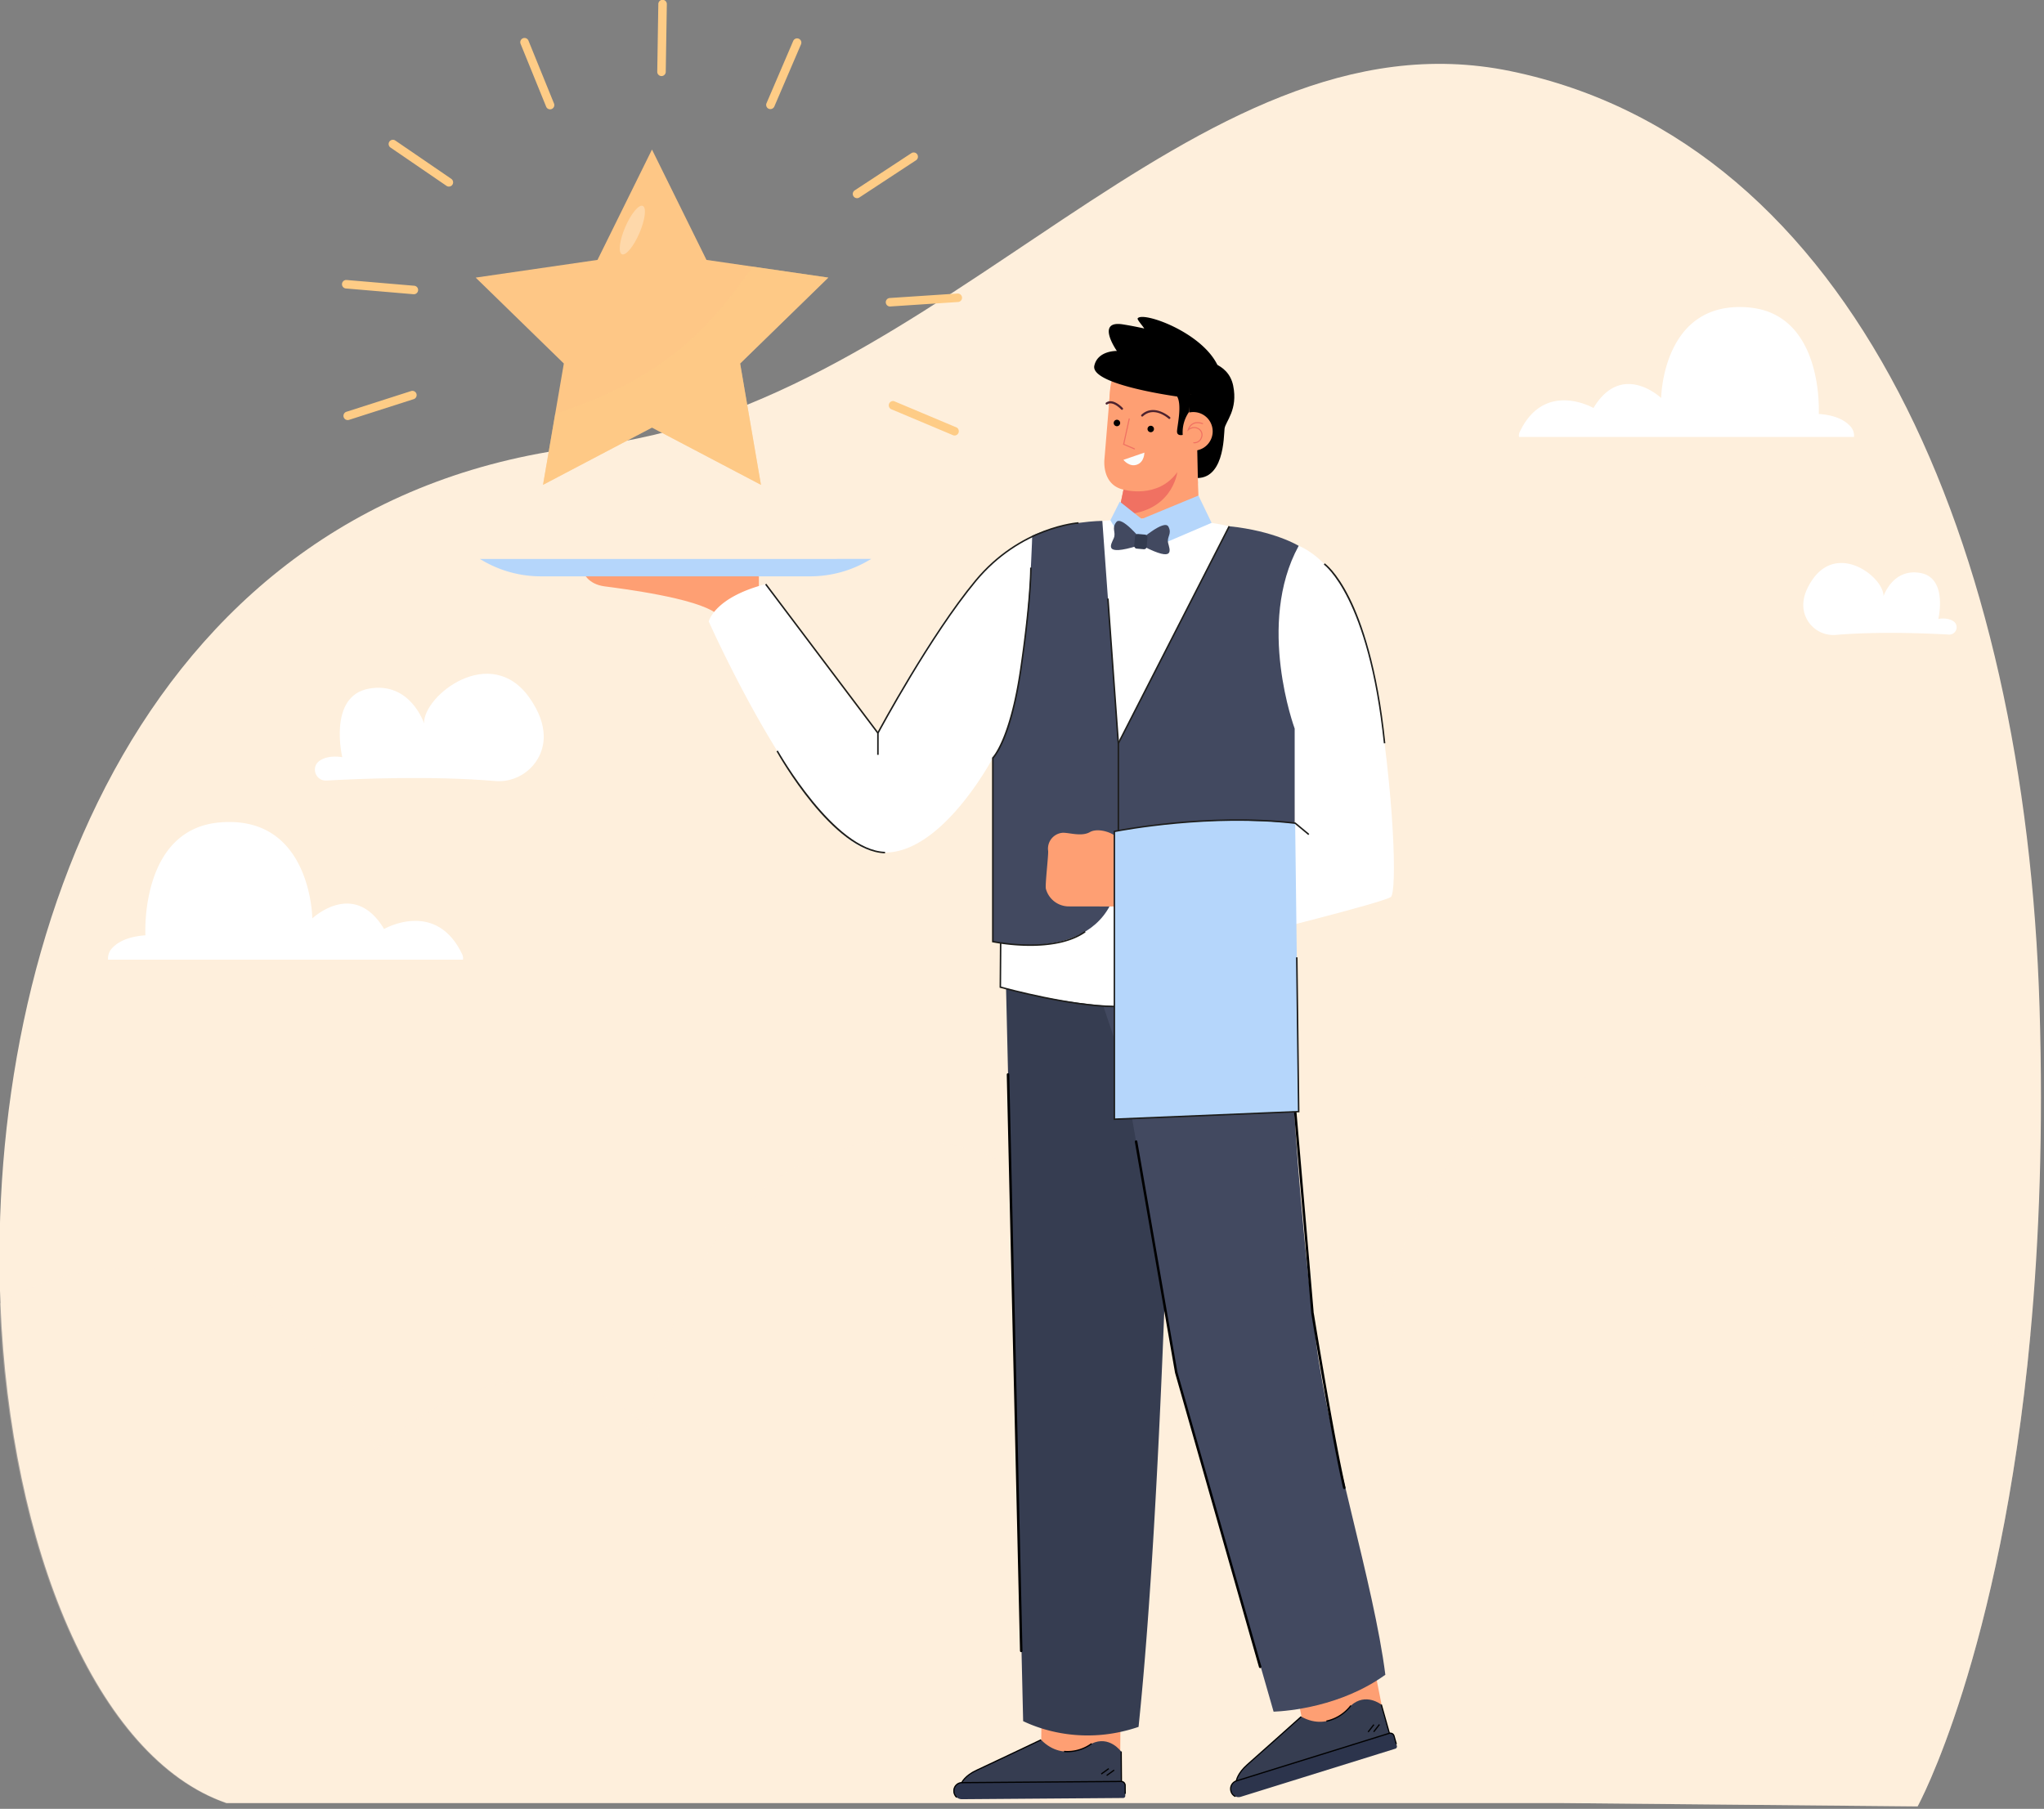
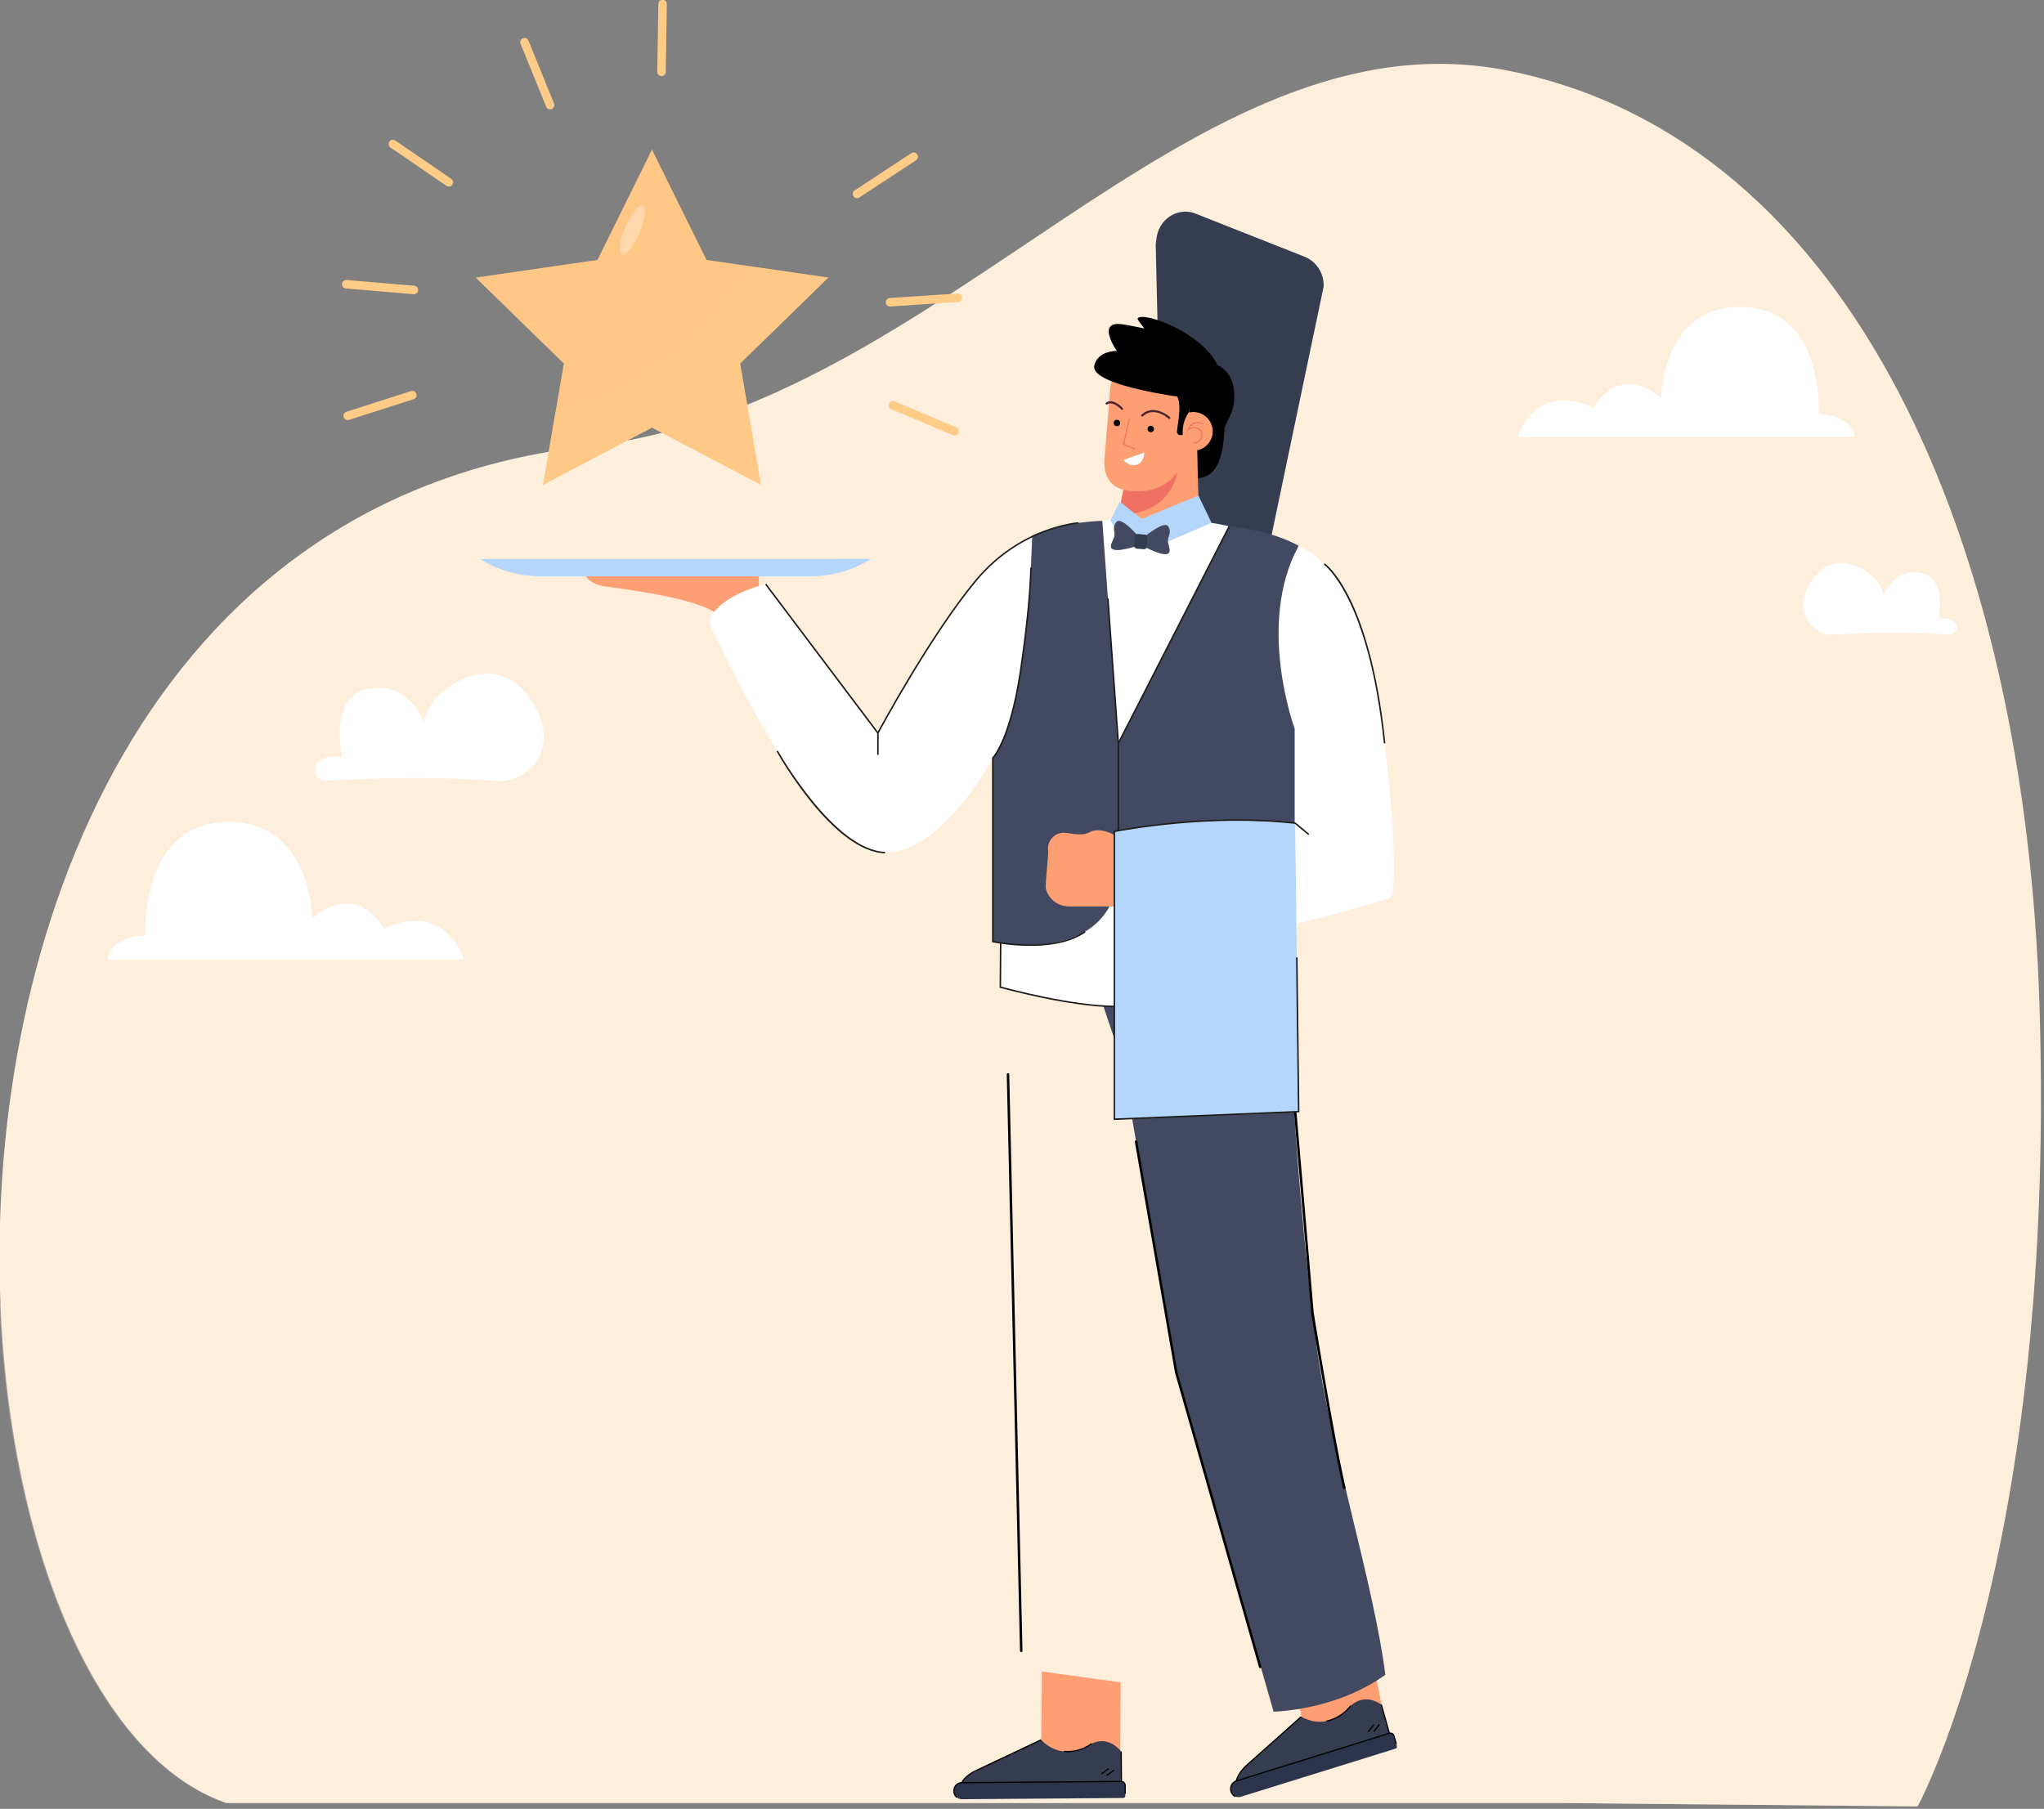
<svg xmlns="http://www.w3.org/2000/svg" xmlns:ns1="http://sodipodi.sourceforge.net/DTD/sodipodi-0.dtd" xmlns:ns2="http://www.inkscape.org/namespaces/inkscape" viewBox="0 0 677.865 600" id="svg181" ns1:docname="cameriere.svg" width="677.865" height="600" ns2:version="1.2.2 (732a01da63, 2022-12-09)">
  <rect x="0" y="0" width="677.865" height="600" fill="#808080" stroke="none" />
  <defs id="defs4">
    <style id="style2">.cls-1{isolation:isolate;}.cls-2{fill:#fff;}.cls-3{fill:#3f9896;}.cls-4{fill:#7fc6a6;}.cls-5,.cls-7{fill:#feefdc;}.cls-6{fill:#33182c;}.cls-19,.cls-7{mix-blend-mode:multiply;}.cls-21,.cls-7{opacity:0.3;}.cls-8{fill:#fe9f73;}.cls-9{fill:#363d51;}.cls-10{fill:#424960;}.cls-11{fill:#2c344c;}.cls-12{fill:#4c222e;}.cls-13{fill:#f07162;}.cls-14{fill:#fbfdfc;}.cls-15{fill:#b5d6fb;}.cls-16{fill:#333b4f;}.cls-17{fill:#fecc86;}.cls-18{fill:#fec786;}.cls-19{opacity:0.5;}.cls-20{fill:#1d1d1b;}</style>
  </defs>
  <g class="cls-1" id="g179" transform="matrix(0.357,0,0,0.357,-137.258,-57.448)">
    <g id="Layer_1" data-name="Layer 1">
      <path class="cls-5" d="m 2270.603,1401 c -27.764,298.66 -104.772,438.31 -104.772,438.31 l -329.901,-3.1 H 594.964 C 474.007,1794.4 394.056,1598.21 384.885,1372.28 371.003,1030.6 519.043,621.07 932.001,575.41 1260.32,539.11 1491.32,165.87 1787.619,227 c 319.027,65.78 478.411,439.47 491.515,869.78 3.511,115.38 -0.365,216.64 -8.53,304.22 z" id="path12" style="stroke-width:0.9" />
      <path class="cls-2" d="m 2106.79,566.91 a 13.28,13.28 0 0 0 -3.7,-10.23 c -5.21,-5.56 -14.11,-10.09 -29.08,-11.14 0,0 5.15,-92.8 -65,-98.95 -80.4,-7 -81.37,84.13 -81.37,84.13 0,0 -36.55,-34.69 -62.9,9.29 0,0 -45.55,-26.33 -68.53,22.3 a 7.62,7.62 0 0 0 -0.62,4.6 z" id="path16" />
      <path class="cls-2" d="m 484.83,1052.59 a 14.09,14.09 0 0 1 3.91,-10.84 c 5.53,-5.9 15,-10.69 30.82,-11.8 0,0 -5.46,-98.35 68.83,-104.86 85.19,-7.47 86.22,89.15 86.22,89.15 0,0 38.73,-36.77 66.66,9.84 0,0 48.26,-27.9 72.61,23.63 a 8.16,8.16 0 0 1 0.66,4.88 z" id="path18" />
      <path class="cls-2" d="m 687.72,886.16 c 29.11,-1.67 97.35,-4.58 156.68,0.42 24.54,2.07 45.74,-17.53 45.18,-42.16 -0.22,-10.08 -3.84,-21.8 -13.19,-35.09 -36,-51.16 -98.63,-2.3 -98,23.67 0,0 -12.66,-39.11 -51.11,-32.26 -38.45,6.85 -24.85,63.71 -24.85,63.71 0,0 -12.4,-2.62 -21,3.25 -8.49,5.78 -3.93,19.04 6.29,18.46 z" id="path20" />
      <path class="cls-2" d="m 2194.91,750.53 c -19.5,-1.12 -65.24,-3.07 -105,0.29 a 27.9,27.9 0 0 1 -30.28,-28.26 c 0.15,-6.75 2.58,-14.61 8.84,-23.52 24.14,-34.28 66.11,-1.54 65.7,15.86 0,0 8.49,-26.2 34.25,-21.61 25.76,4.59 16.66,42.7 16.66,42.7 0,0 8.31,-1.76 14.07,2.17 a 6.79,6.79 0 0 1 -4.24,12.37 z" id="path22" />
      <path class="cls-7" d="m 2270.655,1401 c -27.778,298.66 -104.824,438.31 -104.824,438.31 l -330.065,-3.1 H 594.184 C 473.167,1794.4 393.175,1598.21 384,1372.28 c 45.634,-27.83 107.039,-42.82 189.066,-27.24 0,0 95.178,11.21 160.08,163.21 0,0 140.828,-133.33 254.3,-18.66 0,0 21.904,-269.1 238.57,-269.1 218.824,0 218.012,289.51 218.012,289.51 0,0 69.25,-124.44 208.155,-9.78 0,0 2.604,-342.11 249.23,-342.11 222.831,0 224.989,347.45 224.989,347.45 0,0 61.989,-91.93 144.252,-104.56 z" id="path24" style="stroke-width:0.901" />
      <path class="cls-8" d="m 926.61,692.89 c 0,0 3.72,10.76 19.44,12.83 15.72,2.07 85.21,10.75 103.82,25.23 18.61,14.48 39.58,-25.53 39.58,-25.53 v -9 z" id="path26" />
      <polygon class="cls-8" points="1351.53,1805.73 1425.01,1806.26 1425.55,1724.09 1352.3,1713.92 " id="polygon28" />
      <polygon class="cls-8" points="1581.08,1692.47 1598.73,1782.4 1672.15,1766.25 1656.2,1685.8 " id="polygon30" />
-       <path class="cls-9" d="m 1474.52,1093.54 c -2,83.4 -9.82,454.53 -32.37,671.87 -50.77,17.34 -91.87,2.08 -107.22,-5.32 l -16.4,-703.48 a 29.48,29.48 0 0 1 0.28,-4.79 l 0.46,-3.26 c 2.48,-18 20.13,-29 36.32,-22.58 l 101.41,40.11 c 10.76,4.29 17.82,15.29 17.52,27.45 z" id="path32" />
+       <path class="cls-9" d="m 1474.52,1093.54 l -16.4,-703.48 a 29.48,29.48 0 0 1 0.28,-4.79 l 0.46,-3.26 c 2.48,-18 20.13,-29 36.32,-22.58 l 101.41,40.11 c 10.76,4.29 17.82,15.29 17.52,27.45 z" id="path32" />
      <path class="cls-10" d="m 1671.4,1717 c -41.26,29.66 -90.38,33.74 -103.81,34.3 l -90.49,-315.31 -49.89,-287.29 -52.37,-156 205.7,61.87 c 0,0 2.63,168.56 26.63,354.28 12.04,93.26 53.62,224 64.23,308.15 z" id="path34" />
      <path d="m 1554,1709.9 a 1.15,1.15 0 0 0 1.11,0.87 1,1 0 0 0 0.33,0 1.24,1.24 0 0 0 0.78,-1.52 l -78,-273.55 -37.22,-214.21 a 1.17,1.17 0 0 0 -1.35,-1 1.22,1.22 0 0 0 -0.93,1.42 l 37.28,214.31 v 0.07 z" id="path36" />
      <path d="m 1602.63,1381.76 h 0.06 c 0.07,0.42 0.16,1 0.26,1.59 7,42.82 20.19,120.56 29.18,160.14 a 1.17,1.17 0 0 0 1.14,0.94 1.15,1.15 0 0 0 0.26,0 1.22,1.22 0 0 0 0.86,-1.47 c -9,-39.52 -22.11,-117.21 -29.15,-160 -0.2,-1.23 -0.34,-2.08 -0.47,-2.65 v 0 c 0,-0.56 -0.07,-1.35 -0.17,-2.48 l -19.09,-222.46 a 1.16,1.16 0 0 0 -1.26,-1.11 1.2,1.2 0 0 0 -1,1.33 c 0.19,2.22 19.09,222.26 19.3,224.94 v 0.08 z" id="path38" />
      <path d="m 1333.17,1696 v 0 a 1.21,1.21 0 0 0 1.14,-1.25 l -12.28,-535.46 a 1.16,1.16 0 0 0 -1.19,-1.2 1.2,1.2 0 0 0 -1.13,1.25 l 12.29,535.5 a 1.2,1.2 0 0 0 1.17,1.16 z" id="path40" />
      <path class="cls-11" d="m 1427.8,1831.49 a 2,2 0 0 0 2,-2.11 l -0.07,-10.27 a 3,3 0 0 0 -2.94,-3 l -64.43,0.49 -26.36,-29.82 -47.55,30.32 -10.29,0.08 a 7.72,7.72 0 0 0 -0.16,15.44 z" id="path42" />
      <path class="cls-9" d="m 1398.56,1781 c 0,0 -24.85,18.85 -47,-3.57 l -54.56,25.94 c 0,0 -15,5.39 -19,13.89 l 148.14,-1.11 -0.21,-27.84 c 0,0 -10.93,-15.31 -27.37,-7.31 z" id="path44" />
      <rect x="1425.54" y="1788.31" width="1.1" height="27.71" transform="rotate(-0.43,1421.67,1796.178)" id="rect46" />
      <path d="m 1398.24,1780.51 a 37.23,37.23 0 0 1 -25.26,7.16 l -0.16,1.15 a 27.42,27.42 0 0 0 3.4,0.17 39.06,39.06 0 0 0 22.65,-7.53 z" id="path48" />
      <polygon points="1412.22,1810.1 1412.84,1811.05 1419.79,1806.04 1419.17,1805.09 " id="polygon50" />
      <polygon points="1407.2,1808.73 1407.82,1809.69 1414.77,1804.67 1414.15,1803.72 " id="polygon52" />
      <path d="m 1430.31,1827.66 -0.06,-7.7 a 4.35,4.35 0 0 0 -4.26,-4.42 l -148.12,1.11 a 8.13,8.13 0 0 0 -7.82,8.36 8.49,8.49 0 0 0 2.83,6.31 l 0.71,-0.89 a 7.29,7.29 0 0 1 -2.44,-5.43 7,7 0 0 1 6.73,-7.19 L 1426,1816.7 a 3.2,3.2 0 0 1 3.15,3.27 l 0.06,7.69 z" id="path54" />
      <path d="m 1292.05,1806.17 c 11,-5 59.2,-28 59.69,-28.23 l -0.45,-1 c -0.49,0.23 -48.71,23.19 -59.68,28.22 -11.16,5.11 -14.11,11.6 -14.23,11.88 l 1,0.48 c 0.02,-0.11 2.93,-6.44 13.67,-11.35 z" id="path56" />
      <path class="cls-11" d="m 1537.11,1830.38 143.63,-44.71 a 2.12,2.12 0 0 0 1.35,-2.61 l -2.78,-9.85 a 2.88,2.88 0 0 0 -3.61,-2.07 l -61.78,19.23 -33.13,-20.94 -37.72,43 -9.87,3.07 a 7.88,7.88 0 0 0 -5.48,8.17 c 0.47,4.99 5.05,8.06 9.39,6.71 z" id="path58" />
      <path class="cls-9" d="m 1639.38,1745.64 c 0,0 -18.92,25.35 -46.14,10.27 l -45.55,40.82 c 0,0 -13,9.54 -14.56,18.87 l 142,-44.21 -7.51,-26.7 c 0,0 -14.52,-11.51 -28.24,0.95 z" id="path60" />
      <polygon points="1667.13,1744.85 1674.61,1771.42 1675.66,1771.1 1668.18,1744.53 " id="polygon62" />
      <path d="m 1639.81,1746 -0.85,-0.73 a 38.34,38.34 0 0 1 -22.4,14.25 l 0.15,1.14 a 24.42,24.42 0 0 0 3.31,-0.83 40.29,40.29 0 0 0 19.79,-13.83 z" id="path64" />
      <polygon points="1660.16,1769.64 1661,1770.38 1666.36,1763.54 1665.52,1762.8 " id="polygon66" />
      <polygon points="1654.98,1769.79 1655.82,1770.53 1661.18,1763.68 1660.34,1762.95 " id="polygon68" />
      <path d="m 1533.11,1816.18 142,-44.21 a 3.11,3.11 0 0 1 3.89,2.23 l 2.08,7.38 1.05,-0.33 -2.08,-7.38 a 4.21,4.21 0 0 0 -5.25,-3 l -142,44.21 a 8.38,8.38 0 0 0 -5.31,10.31 8.12,8.12 0 0 0 4.37,5.23 l 0.44,-1 a 7,7 0 0 1 -3.76,-4.51 7.2,7.2 0 0 1 4.57,-8.93 z" id="path70" />
      <path d="m 1543.67,1800.86 c 9.22,-8 49.52,-44.15 49.93,-44.51 l -0.71,-0.88 c -0.41,0.36 -40.71,36.48 -49.92,44.5 -9.38,8.16 -10.51,15.27 -10.55,15.56 l 1.08,0.18 c 0.01,-0.07 1.14,-7 10.17,-14.85 z" id="path72" />
      <path d="m 1532.5,1103.66 25.64,-25.13 a 1.22,1.22 0 0 0 0.07,-1.67 1.07,1.07 0 0 0 -1.57,-0.08 l -25.64,25.13 a 1.24,1.24 0 0 0 -0.07,1.67 1.07,1.07 0 0 0 1.57,0.08 z" id="path74" />
      <path d="m 1531.36,1117.67 19.35,-18.65 a 1.25,1.25 0 0 0 0.08,-1.68 1.06,1.06 0 0 0 -1.57,-0.09 l -19.35,18.66 a 1.23,1.23 0 0 0 -0.08,1.67 1.06,1.06 0 0 0 1.57,0.09 z" id="path76" />
      <path class="cls-2" d="m 1313.74,959.69 v 118.39 c 0,0 153.67,46.23 264.52,-5.06 l -4.34,-102.58 z" id="path78" />
      <path class="cls-2" d="m 1662.26,793.82 c -18,-108 -71.36,-125.74 -71.36,-125.74 0,0 -26.3,-10.76 -47.77,48 -21.47,58.76 42.78,118.1 42.78,118.1 l 1.27,91.45 -44,105.22 c 0,0 127.81,-31.64 133.4,-36.6 5.59,-4.96 3.67,-92.47 -14.32,-200.43 z" id="path80" />
      <path class="cls-8" d="m 1444.22,488.61 a 38.12,38.12 0 0 0 -28.42,33.88 l -1.3,15.82 84.28,-28.07 c 0,0 12.38,7.15 11.5,5.21 -0.88,-1.94 -10.19,-18.64 -10.19,-18.64 0,0 -28.71,-15.1 -55.87,-8.2 z" id="path82" />
      <path class="cls-8" d="m 1410.47,587.41 c 0,0 -3,23.75 17.66,28.45 l -6.51,31.47 a 24.9,24.9 0 0 0 14.77,28.13 65.56,65.56 0 0 0 19.44,4.66 c 23.83,2 38.21,-14.85 40.93,-23.63 2.72,-8.78 0.28,-52 0.28,-52 l 2.45,-20.92 4,-81.52 -87.49,18.66 z" id="path84" />
      <path class="cls-12" d="m 1444.8,546.28 a 1,1 0 0 0 1.36,1.46 c 10.43,-9.71 23.35,1.7 23.9,2.19 a 1,1 0 0 0 0.74,0.26 1,1 0 0 0 0.66,-0.33 1,1 0 0 0 -0.07,-1.4 c -0.15,-0.14 -14.82,-13.14 -26.59,-2.18 z" id="path86" />
      <path class="cls-12" d="m 1412.05,534.93 a 1,1 0 1 0 1.11,1.65 c 5.14,-3.48 12.78,4.71 12.86,4.8 a 1,1 0 0 0 0.62,0.31 1,1 0 0 0 0.84,-1.66 c -0.36,-0.39 -8.88,-9.54 -15.43,-5.1 z" id="path88" />
      <path d="m 1453.72,556.52 a 3,3 0 1 0 2.74,3.23 3,3 0 0 0 -2.74,-3.23 z" id="path90" />
      <path d="m 1422.3,550.94 a 3,3 0 1 0 2.74,3.22 3,3 0 0 0 -2.74,-3.22 z" id="path92" />
      <path d="m 1500.18,495.77 1.9,6.56 -13.23,28.27 2.38,73.95 c 30.86,5.88 30,-38.84 30.81,-45.41 0.81,-6.57 12.63,-17.32 8,-39.92 -4.63,-22.6 -29.86,-23.45 -29.86,-23.45 z" id="path94" />
      <path class="cls-8" d="m 1494.53,543.84 a 17.94,17.94 0 1 0 16.41,19.35 17.94,17.94 0 0 0 -16.41,-19.35 z" id="path96" />
      <path class="cls-13" d="m 1493,553.92 a 9.69,9.69 0 0 0 -5.09,6.13 l -0.58,1.7 1.37,-1.15 c 0.19,-0.17 4.78,-4 9.55,-0.42 a 6.08,6.08 0 0 1 1.81,7.24 6.42,6.42 0 0 1 -6.45,4.37 h -0.1 a 0.5,0.5 0 0 0 -0.54,0.45 0.49,0.49 0 0 0 0.45,0.54 h 0.1 a 7.46,7.46 0 0 0 7.47,-5 7,7 0 0 0 -2.15,-8.4 8.43,8.43 0 0 0 -9.41,-0.45 8.11,8.11 0 0 1 4,-4.1 c 3.68,-1.65 7.93,0.12 8,0.14 a 0.5,0.5 0 0 0 0.65,-0.26 0.5,0.5 0 0 0 -0.26,-0.66 c -0.28,-0.05 -4.77,-1.95 -8.82,-0.13 z" id="path98" />
      <path class="cls-13" d="m 1428.13,615.86 -4.8,23.21 c 50.13,0.29 54.81,-39.48 54.81,-39.48 -18.24,25.41 -50.01,16.27 -50.01,16.27 z" id="path100" />
      <path class="cls-13" d="m 1428.89,573.42 5.07,-23.16 a 0.512,0.512 0 0 0 -1,-0.22 l -5.25,24 10.44,4.43 h 0.16 a 0.51,0.51 0 0 0 0.5,-0.3 0.51,0.51 0 0 0 -0.27,-0.66 z" id="path102" />
      <polygon class="cls-8" points="1497.32,610.14 1496.62,576.23 1488.2,576.47 1485.43,610.14 " id="polygon104" />
      <path class="cls-14" d="m 1440.55,592.68 c 7.12,-2.45 7,-11.21 7,-11.21 -0.32,0.06 -19.47,6.7 -19.47,6.7 0,0 5.34,6.96 12.47,4.51 z" id="path106" />
      <path d="m 1441.32,456.75 c -0.68,1 4.23,6.5 6.15,9.38 -7.56,-1.68 -14.44,-2.94 -19.81,-3.8 -25.9,-4.15 -5.66,24.67 -5.66,24.67 0,0 -17.73,-0.56 -20.94,13.67 -3.72,16.42 64.9,26.94 76.94,28.66 4.93,8.65 -0.54,29.63 -0.1,33.09 0.49,3.9 5.27,2.58 5.27,2.58 a 33.12,33.12 0 0 1 6,-21.54 l 1.34,-16.36 h 0.1 c 1.23,0 15.17,0.12 17.07,0.6 1,0.27 -2.5,-2.11 -6.22,-4.5 10.19,-4.59 19.34,-12.07 14,-23.06 -14.93,-30.97 -69.74,-50.14 -74.14,-43.39 z" id="path108" />
      <path class="cls-2" d="m 1408.49,644.91 c 2.45,0 66.25,-7.13 117.89,5 51.64,12.13 -98.64,217.09 -98.64,217.09 l -23.83,-17.58 z" id="path110" />
      <path class="cls-2" d="m 1095.78,703.65 c 0,0 102.59,139.72 104.22,138.35 1.43,-1.2 59.38,-119.41 115.78,-166.21 3.34,-2.78 8,-5.73 11.36,-8 a 93.68,93.68 0 0 1 11.09,-6 57.53,57.53 0 0 1 6.52,-2.79 l 25.67,12 -5.38,142.7 -58.32,51.5 c 0,0 -58.72,111.45 -120.72,83.32 -62,-28.13 -143.12,-210.13 -143.12,-210.13 0,0 4.92,-22.33 52.9,-34.74 z" id="path112" />
      <path class="cls-15" d="M 1012,680.28 H 830.23 l 3.06,1.76 a 107.12,107.12 0 0 0 53.58,14.37 h 250.31 A 107.12,107.12 0 0 0 1190.76,682 l 3.06,-1.76 z" id="path114" />
      <polygon class="cls-15" points="1424.69,626.99 1415.98,644.32 1430.57,669.13 1445.07,660.79 1454.63,670.42 1509.99,646.7 1497.76,621.34 1445.07,643.13 " id="polygon116" />
      <path class="cls-10" d="m 1343.34,658.56 c 0,0 -3.72,167.52 -36.6,206.61 v 170.63 c 0,0 92.44,21.09 113.54,-44.68 l 3.1,-139.6 -14.89,-206.61 c 0,0 -33.92,0 -65.15,13.65 z" id="path118" />
      <path class="cls-10" d="M 1526.38,649.88 1419.66,859 l 0.62,132.15 c 0,0 5.58,79.42 152,42.81 l 14.89,-40.33 V 837.87 c 0,0 -36,-97.2 3.72,-169.79 0.01,0 -22.32,-13.86 -64.51,-18.2 z" id="path120" />
      <path class="cls-8" d="m 1421.5,1003.17 c 0,0 11.55,-47.2 6.08,-58 -5.47,-10.8 -22.93,-15.57 -30.6,-11.15 -7.67,4.42 -18.83,0.56 -25.11,0.64 a 14.79,14.79 0 0 0 -13.72,16.84 c 0.43,3.59 -3,32 -2.09,35.24 0,0.12 0.07,0.23 0.1,0.35 a 22.07,22.07 0 0 0 21.33,16 z" id="path122" />
      <path class="cls-15" d="m 1419.68,933.42 v 267.42 l 171.22,-7 -3.28,-268 c 0,0 -85.94,-9.17 -167.94,7.58 z" id="path124" />
      <path class="cls-10" d="m 1443.7,662.76 c 0,0 22.45,-19.56 26.18,-12.52 3.6,6.8 -1.63,9.17 -0.26,15.14 1.37,5.97 7.4,18.68 -23.33,2.94 l -2.73,-4 z" id="path126" />
      <path class="cls-10" d="m 1445.07,662.88 c 0,0 -18.69,-23.17 -23.59,-16.89 -4.73,6.07 0,9.32 -2.38,15 -2.38,5.68 -10.54,17.11 22.46,7 l 3.37,-3.44 z" id="path128" />
      <rect class="cls-16" x="1438.46" y="657.33" width="11.61" height="13.65" rx="2.39" transform="rotate(5.02,1444.255,664.09)" id="rect130" />
      <path class="cls-17" d="M 768.64,434.3 H 769 a 3.95,3.95 0 0 0 0.33,-7.88 l -62.8,-5.34 a 3.95,3.95 0 1 0 -0.67,7.87 z" id="path132" />
      <path class="cls-17" d="m 799.23,333.58 a 3.95,3.95 0 0 0 5.49,-1 4,4 0 0 0 -1,-5.49 l -52,-35.59 a 3.95,3.95 0 1 0 -4.46,6.52 z" id="path134" />
      <path class="cls-17" d="m 895.47,262.51 a 3.88,3.88 0 0 0 1.48,-0.3 3.94,3.94 0 0 0 2.17,-5.14 L 875.4,198.68 a 3.951,3.951 0 1 0 -7.31,3 L 891.81,260 a 3.94,3.94 0 0 0 3.66,2.51 z" id="path136" />
      <path class="cls-17" d="m 1211.47,445.68 62.89,-4.15 a 3.95,3.95 0 1 0 -0.52,-7.88 L 1211,437.8 a 3.95,3.95 0 0 0 0.26,7.89 z" id="path138" />
      <path class="cls-17" d="m 1180.63,345.05 a 3.92,3.92 0 0 0 2.16,-0.65 l 52.68,-34.6 a 3.95,3.95 0 0 0 -4.34,-6.6 l -52.67,34.6 a 3.95,3.95 0 0 0 2.17,7.25 z" id="path140" />
-       <path class="cls-17" d="m 1100.16,262.28 a 4,4 0 0 0 3.63,-2.4 L 1128.62,202 a 3.95,3.95 0 0 0 -7.26,-3.11 l -24.83,57.93 a 3.94,3.94 0 0 0 2.08,5.18 3.86,3.86 0 0 0 1.55,0.28 z" id="path142" />
      <path class="cls-17" d="m 998.93,231.61 a 4,4 0 0 0 4,-3.89 l 1,-63 a 4,4 0 0 0 -3.89,-4 h -0.06 a 4,4 0 0 0 -3.95,3.89 l -1,63 a 4,4 0 0 0 3.89,4 z" id="path144" />
      <path class="cls-17" d="m 1215.19,533.73 -0.32,-0.12 a 4,4 0 0 0 -2.75,7.4 l 58.09,24.44 a 4,4 0 0 0 3.07,-7.28 z" id="path146" />
      <path class="cls-17" d="m 766.43,524.24 -60,19.23 a 3.95,3.95 0 1 0 2.4,7.52 l 60,-19.23 a 3.95,3.95 0 0 0 -2.16,-7.59 z" id="path148" />
      <polygon class="cls-18" points="939.53,402.4 990.14,299.86 1040.75,402.4 1153.92,418.85 1072.03,498.67 1091.36,611.38 990.14,558.17 888.92,611.38 908.25,498.67 826.36,418.85 " id="polygon150" />
      <g class="cls-19" id="g154">
        <path class="cls-17" d="m 1153.92,418.85 -70.36,-10.23 c -41.22,59.78 -85,105 -183.33,136.81 l -11.31,66 101.22,-53.21 101.22,53.21 L 1072,498.67 Z" id="path152" />
      </g>
      <path class="cls-20" d="m 1200.72,862.23 h -1.4 v -20.44 l 0.08,-0.15 c 0.48,-0.9 48.34,-90.24 90.93,-141.59 41.69,-50.27 95.48,-53.92 96,-53.95 l 0.08,1.39 c -0.53,0 -53.74,3.67 -95,53.46 -41.66,50.23 -88.42,137 -90.68,141.19 z" id="path156" />
      <rect class="cls-20" x="1147.2" y="686.21" width="1.4" height="173.2" transform="rotate(-37,1147.961,772.826)" id="rect158" />
      <path class="cls-20" d="m 1206.62,953.76 c -48.08,-1.4 -98.67,-91 -100.8,-94.78 l 1.22,-0.68 c 0.52,0.92 52.33,92.69 99.62,94.07 z" id="path160" />
      <path class="cls-20" d="m 1341.52,1039.79 a 189.18,189.18 0 0 1 -34.93,-3.31 l -0.55,-0.12 V 864.88 l 0.21,-0.21 c 0.16,-0.16 16.26,-16.47 25.86,-82.35 9.64,-66.18 9.28,-93.69 9.28,-94 h 1.39 c 0,0.27 0.38,27.87 -9.29,94.2 -9.2,63.16 -24,80.76 -26,82.93 v 169.76 c 5.87,1.16 56.9,10.42 84.64,-9.24 l 0.81,1.14 c -14.2,10.03 -34.22,12.68 -51.42,12.68 z" id="path162" />
      <path class="cls-20" d="m 1419.66,1096.76 c -42.47,-0.28 -105.48,-17.83 -106.11,-18 l -0.51,-0.14 0.29,-41.42 h 1.4 l -0.29,40.35 c 6.12,1.68 65,17.55 105.22,17.81 z" id="path164" />
      <path class="cls-20" d="M 1419,1201.56 V 932.85 l 0.56,-0.11 c 0.85,-0.18 86,-17.24 168.16,-7.66 h 0.21 l 12.8,10.63 -0.89,1.08 -12.48,-10.37 c -78.35,-9.1 -159.46,6.09 -167,7.56 v 266.11 l 169.82,-7 -1.75,-142.68 h 1.4 l 1.76,144 h -0.68 z" id="path166" />
      <polygon class="cls-20" points="1422.68,851.35 1422.76,851.2 1525.76,649.56 1527,650.19 1424.08,851.69 1424.08,932.42 1422.68,932.42 " id="polygon168" />
      <rect class="cls-20" x="1417.84" y="716.83" width="1.4" height="134.87" transform="rotate(-4.12,1419.462,784.714)" id="rect170" />
      <path class="cls-20" d="m 1670,851.59 c -14,-135.84 -55.32,-165.84 -55.73,-166.13 l 0.79,-1.15 c 0.43,0.3 10.75,7.56 22.93,31.87 11.19,22.33 26.07,63.93 33.4,135.27 z" id="path172" />
      <g class="cls-21" id="g176">
        <path class="cls-2" d="m 978.45,377.52 c -5.34,12.41 -12.62,21.2 -16.24,19.64 -3.62,-1.56 -2.24,-12.89 3.11,-25.3 5.35,-12.41 12.62,-21.2 16.25,-19.64 3.63,1.56 2.23,12.89 -3.12,25.3 z" id="path174" />
      </g>
    </g>
  </g>
</svg>